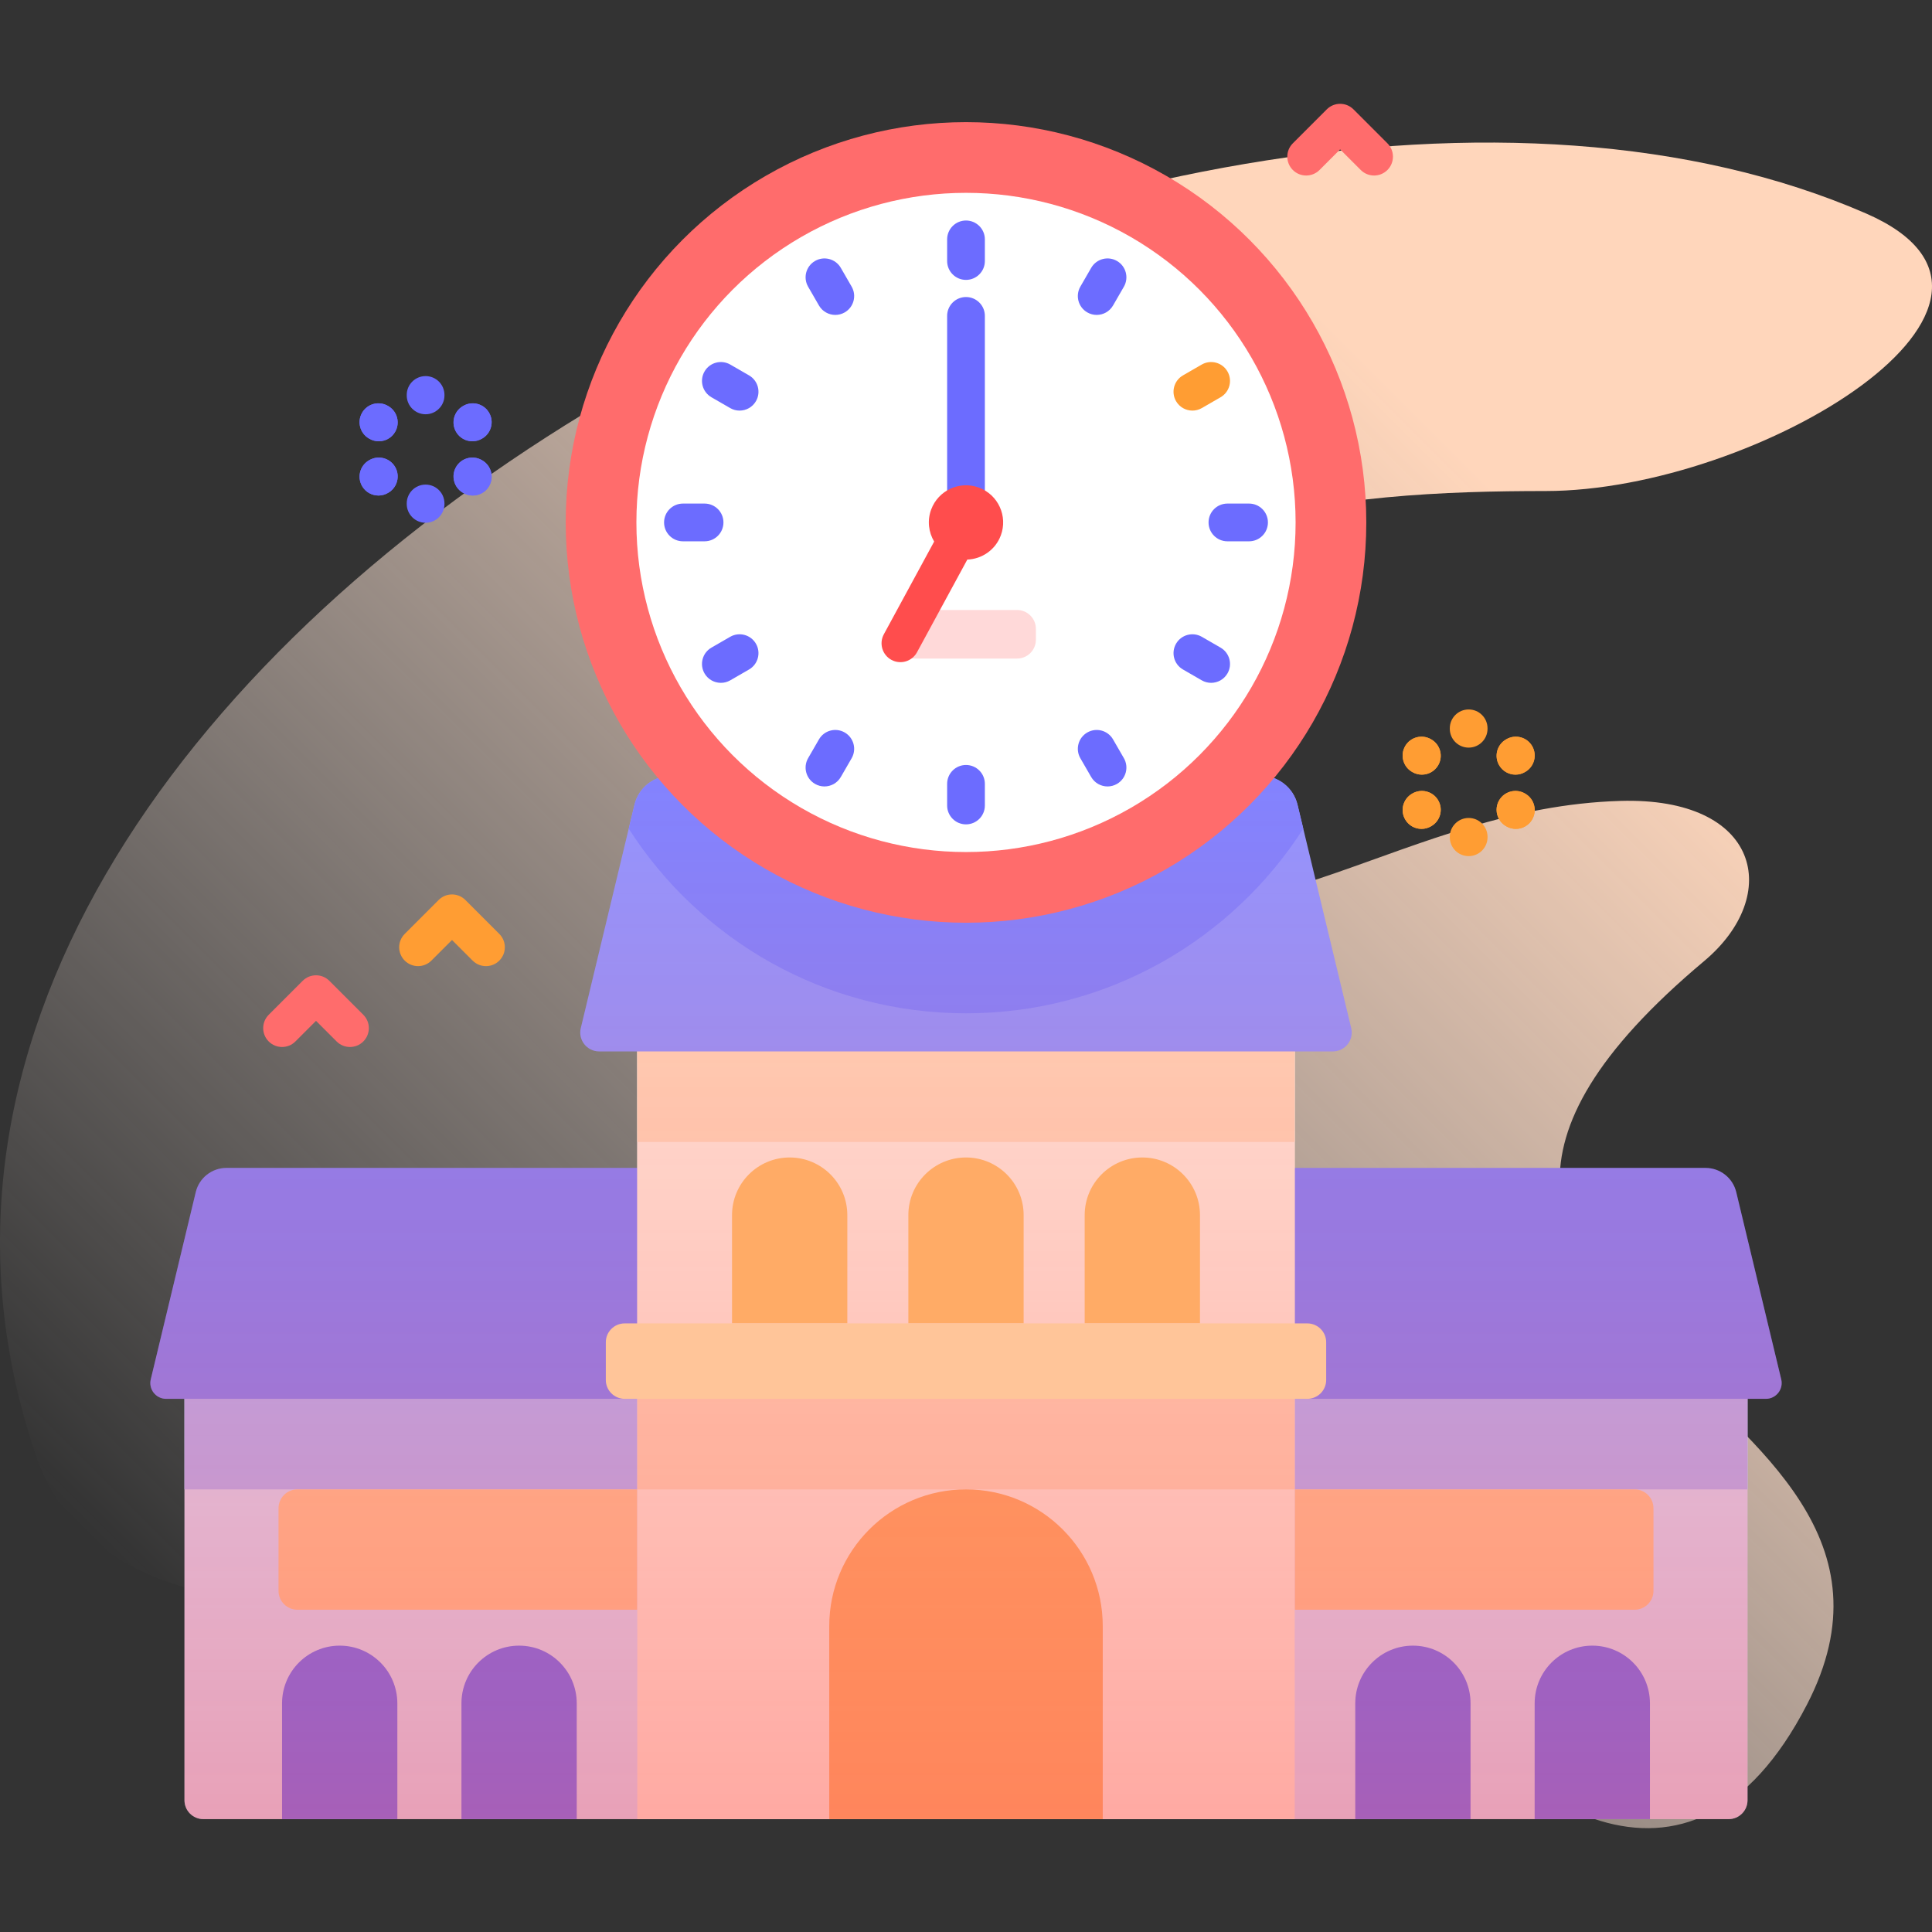
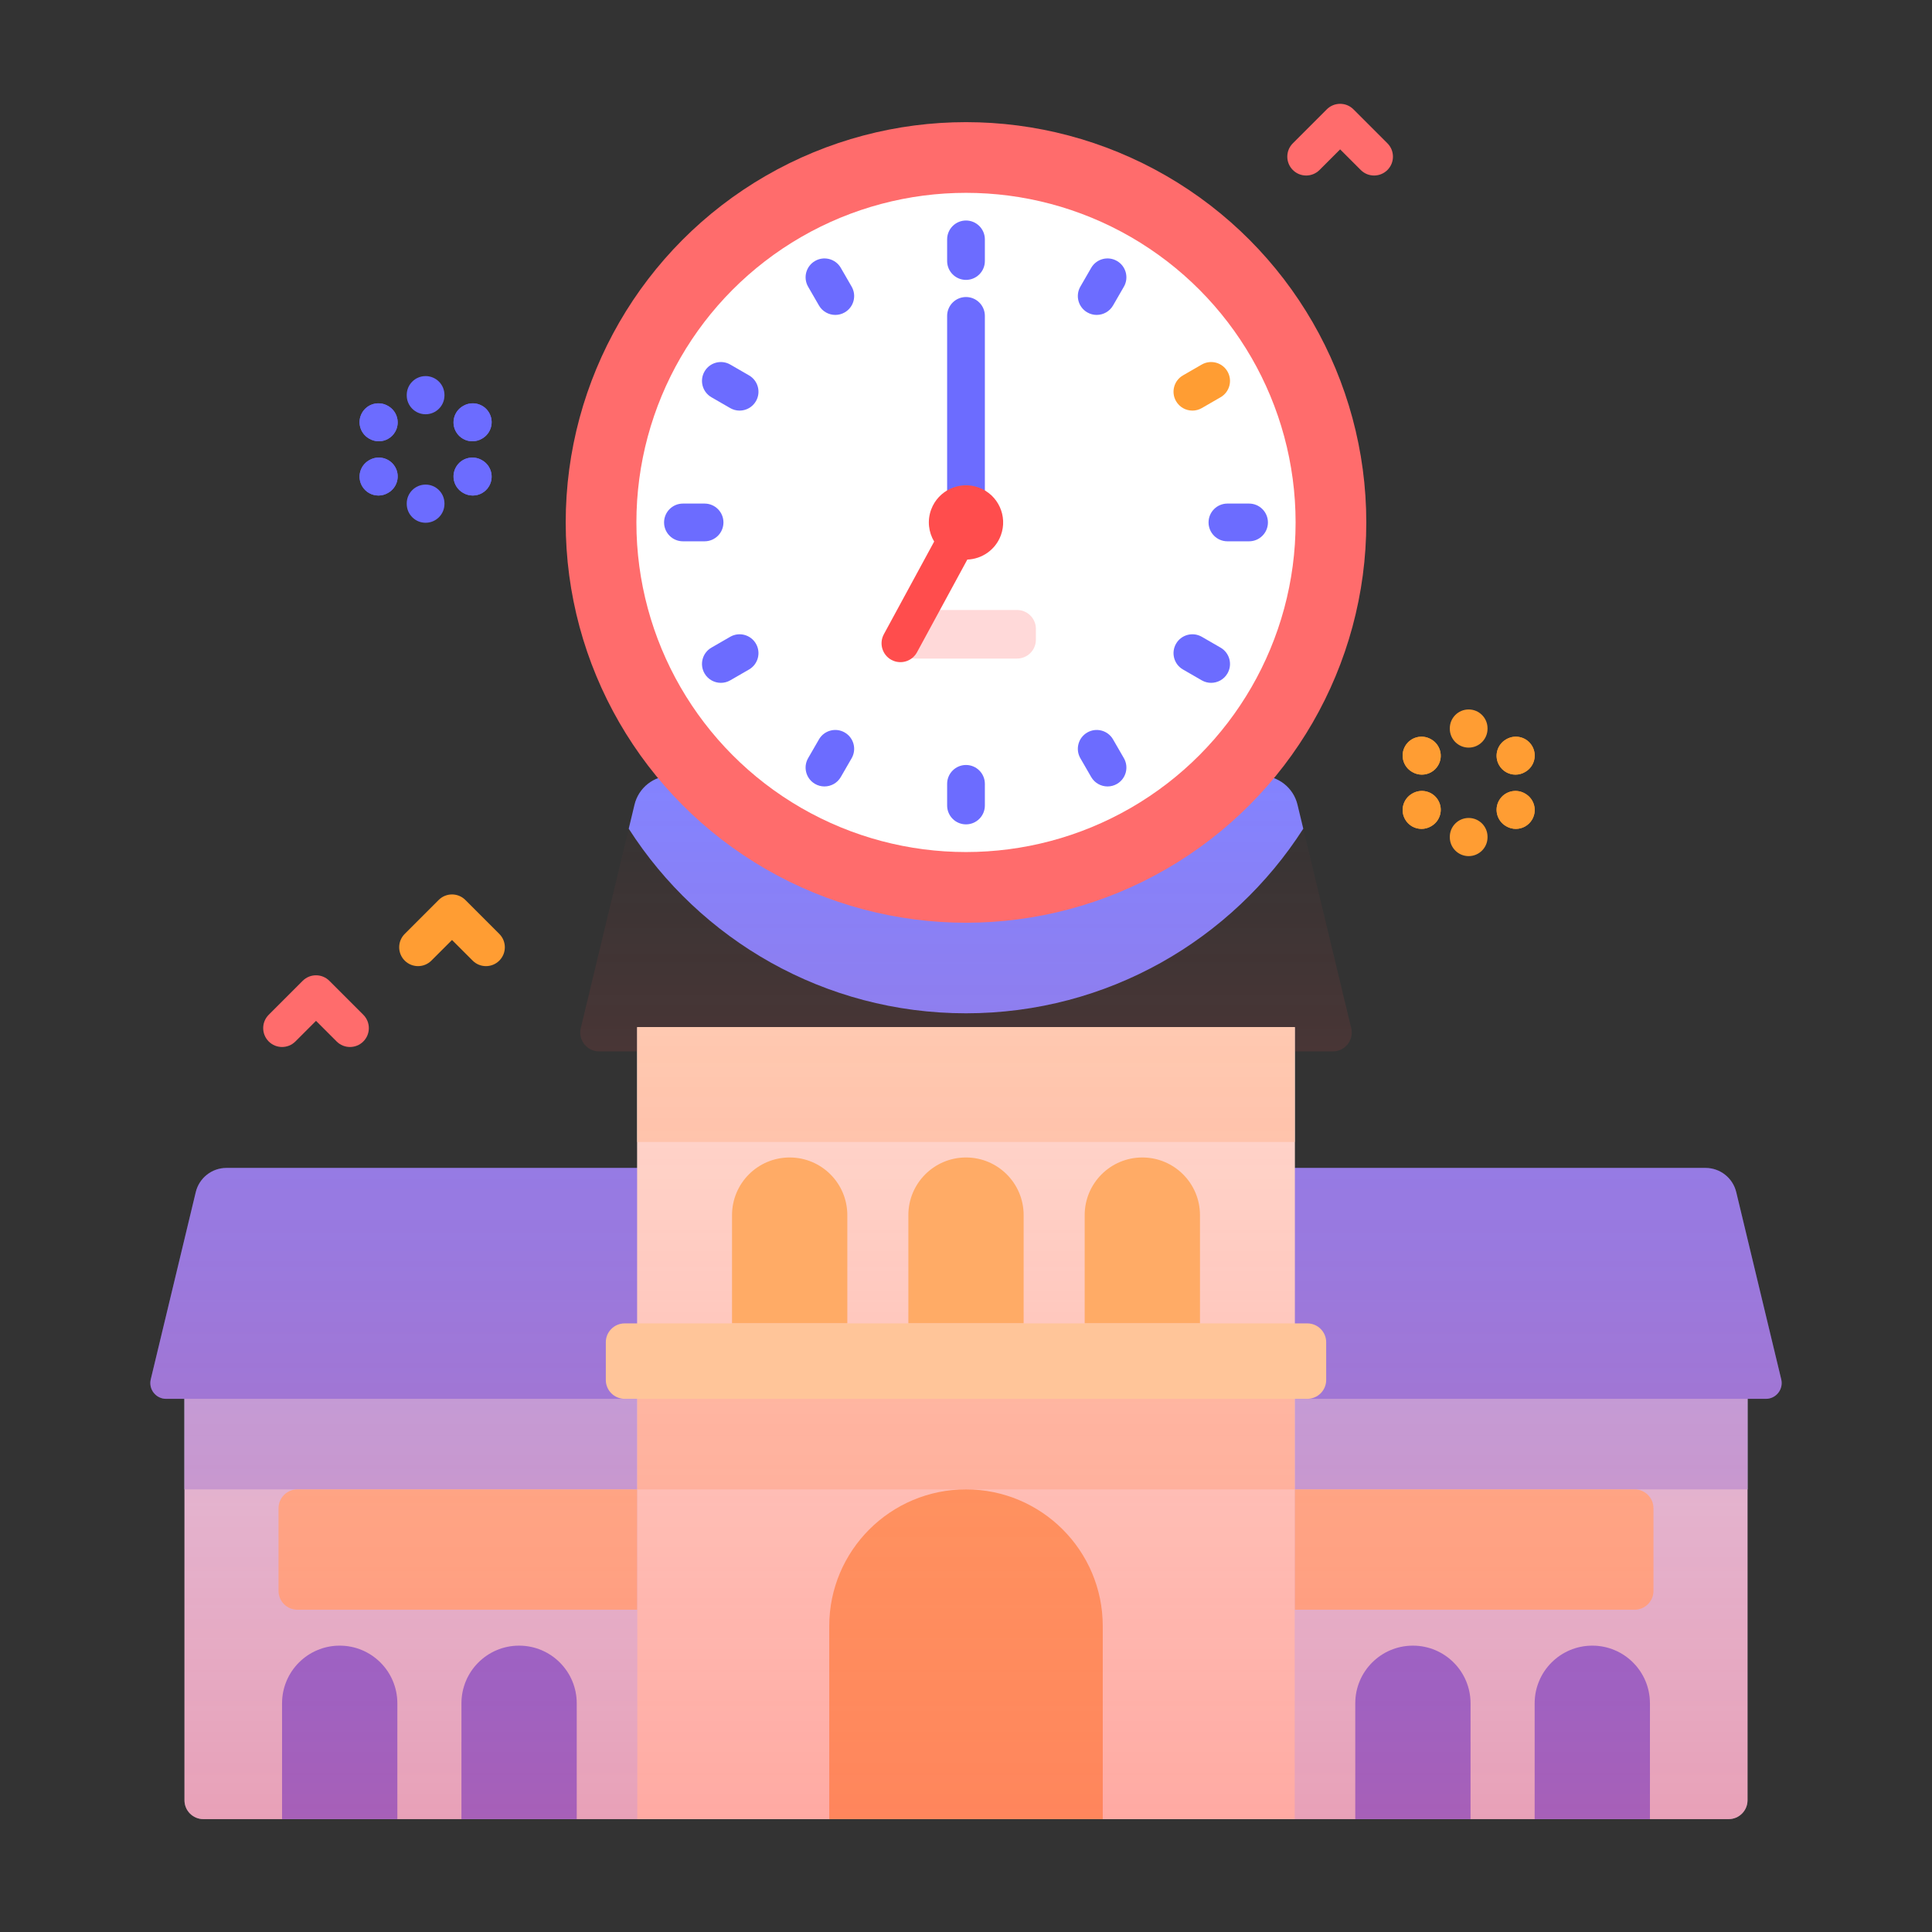
<svg xmlns="http://www.w3.org/2000/svg" id="Capa_1" enable-background="new 0 0 512 512" height="512" viewBox="0 0 512 512" width="512">
  <rect x="0" y="0" width="512" height="512" fill="#333333" stroke="none" />
  <linearGradient id="SVGID_1_" gradientUnits="userSpaceOnUse" x1="103.925" x2="517.006" y1="487.675" y2="74.594">
    <stop offset="0" stop-color="#fff3ee" stop-opacity="0" />
    <stop offset=".294" stop-color="#ffeade" stop-opacity=".373" />
    <stop offset=".787" stop-color="#ffd6bb" />
  </linearGradient>
  <linearGradient id="SVGID_2_" gradientUnits="userSpaceOnUse" x1="256" x2="256" y1="482.084" y2="205.582">
    <stop offset="0" stop-color="#ff4d4d" stop-opacity=".4" />
    <stop offset=".146" stop-color="#ff4d4d" stop-opacity=".342" />
    <stop offset="1" stop-color="#ff4d4d" stop-opacity="0" />
  </linearGradient>
  <g>
    <g>
-       <path d="m494.531 56.576c-185.825-80.959-558.817 112.82-484.989 329.198 24.34 71.336 170.574 34.115 241.574-27.195 75.649-65.324 99.713 49.369 119.763 78.516 28.762 41.812 77.08 74.494 107.991 14.626 44.666-86.509-142.911-100.023-27.267-197.015 20.89-17.521 14.811-43.55-22.238-42.454-56.942 1.685-97.375 41.78-141.816 22.893-14.308-6.081-22.16-23.703-19.172-38.959 12.018-61.37 89.168-66.056 141.169-66.056 56.377 0 138.758-50.126 84.985-73.554z" fill="url(#SVGID_1_)" />
+       <path d="m494.531 56.576z" fill="url(#SVGID_1_)" />
    </g>
    <g>
      <g>
        <g>
          <g>
            <g>
              <path d="m463.11 363.634v113.45c0 2.761-2.239 5-5 5h-404.22c-2.761 0-5-2.239-5-5v-113.45z" fill="#d9d9ff" />
              <path d="m48.89 363.634h414.22v31.07h-414.22z" fill="#b3b3ff" />
              <g fill="#6c6cff">
                <g>
                  <path d="m105.3 482.082h-30.552v-30.693c0-8.437 6.839-15.276 15.276-15.276 8.437 0 15.276 6.839 15.276 15.276z" />
                  <path d="m152.84 482.082h-30.552v-30.693c0-8.437 6.839-15.276 15.276-15.276 8.437 0 15.276 6.839 15.276 15.276z" />
                </g>
                <g>
                  <path d="m389.712 482.082h-30.552v-30.693c0-8.437 6.839-15.276 15.276-15.276 8.437 0 15.276 6.839 15.276 15.276z" />
                  <path d="m437.252 482.082h-30.552v-30.693c0-8.437 6.839-15.276 15.276-15.276 8.437 0 15.276 6.839 15.276 15.276z" />
                </g>
              </g>
              <g fill="#ffc599">
                <path d="m168.892 426.596h-90.079c-2.761 0-5-2.239-5-5v-21.893c0-2.761 2.239-5 5-5h90.079z" />
                <path d="m433.187 426.596h-90.079v-31.893h90.079c2.761 0 5 2.239 5 5v21.893c0 2.762-2.239 5-5 5z" />
              </g>
            </g>
          </g>
          <g>
            <path d="m472.045 365.539-11.921-49.609c-.905-3.765-4.273-6.42-8.145-6.42h-391.958c-3.873 0-7.241 2.654-8.145 6.42l-11.921 49.609c-.633 2.634 1.363 5.167 4.073 5.167h423.945c2.709 0 4.705-2.533 4.072-5.167z" fill="#8383ff" />
          </g>
          <g>
            <g>
              <path d="m168.89 272.204h174.22v209.88h-174.22z" fill="#ffe8dc" />
              <path d="m168.89 363.634h174.22v31.07h-174.22z" fill="#ffd6bb" />
              <path d="m168.89 272.204h174.22v98.5h-174.22z" fill="#ffe8dc" />
              <path d="m168.89 272.204h174.22v30.43h-174.22z" fill="#ffd6bb" />
              <path d="m292.242 482.082h-72.483v-51.137c0-20.016 16.226-36.241 36.242-36.241 20.016 0 36.242 16.226 36.242 36.241v51.137z" fill="#ffab66" />
            </g>
            <g>
-               <path d="m358.085 272.465-14.23-59.219c-1.08-4.495-5.1-7.664-9.723-7.664h-156.263c-4.623 0-8.643 3.169-9.723 7.664l-14.23 59.219c-.756 3.144 1.628 6.168 4.862 6.168h194.446c3.233 0 5.616-3.024 4.861-6.168z" fill="#9494ff" />
              <path d="m345.38 219.614c-18.85 29.42-51.84 48.92-89.38 48.92s-70.53-19.5-89.38-48.92l1.53-6.37c1.08-4.49 5.1-7.66 9.72-7.66h156.26c4.62 0 8.64 3.17 9.72 7.66z" fill="#8383ff" />
            </g>
          </g>
          <g>
            <g>
              <path d="m472.045 365.539-11.921-49.609c-.905-3.765-4.273-6.42-8.145-6.42h-108.869v-30.876h10.113c3.234 0 5.617-3.024 4.862-6.168l-14.23-59.219c-1.08-4.495-5.1-7.664-9.723-7.664h-156.263c-4.623 0-8.643 3.169-9.723 7.664l-14.23 59.219c-.756 3.145 1.628 6.168 4.862 6.168h10.113v30.876h-108.87c-3.873 0-7.241 2.655-8.145 6.42l-11.921 49.609c-.633 2.634 1.363 5.167 4.073 5.167h4.863v106.378c0 2.761 2.239 5 5 5h404.22c2.761 0 5-2.239 5-5v-106.378h4.863c2.708 0 4.704-2.533 4.071-5.167z" fill="url(#SVGID_2_)" />
              <circle cx="256" cy="138.452" fill="#ff6c6c" r="106.083" />
              <g>
                <circle cx="256" cy="138.452" fill="#fff" r="87.348" />
              </g>
              <path d="m269.523 174.525h-27.047c-2.761 0-5-2.239-5-5v-2.87c0-2.761 2.239-5 5-5h27.047c2.761 0 5 2.239 5 5v2.87c0 2.761-2.238 5-5 5z" fill="#ffd9d9" />
            </g>
            <g>
              <g>
                <path d="m256 74.174c-2.761 0-5-2.239-5-5v-5.737c0-2.761 2.239-5 5-5s5 2.239 5 5v5.737c0 2.762-2.239 5-5 5z" fill="#6c6cff" />
              </g>
              <g>
                <path d="m256 138.452c-2.761 0-5-2.239-5-5v-49.737c0-2.761 2.239-5 5-5s5 2.239 5 5v49.737c0 2.761-2.239 5-5 5z" fill="#6c6cff" />
              </g>
              <g>
                <path d="m256 218.466c-2.761 0-5-2.239-5-5v-5.736c0-2.761 2.239-5 5-5s5 2.239 5 5v5.736c0 2.762-2.239 5-5 5z" fill="#6c6cff" />
              </g>
            </g>
            <g>
              <g>
                <path d="m221.366 83.457c-1.729 0-3.409-.897-4.335-2.501l-2.868-4.968c-1.381-2.392-.562-5.449 1.83-6.83 2.392-1.38 5.449-.561 6.83 1.83l2.868 4.968c1.381 2.392.562 5.449-1.83 6.83-.787.454-1.647.671-2.495.671z" fill="#6c6cff" />
              </g>
              <g>
                <path d="m293.512 208.417c-1.729 0-3.409-.897-4.335-2.501l-2.868-4.968c-1.381-2.392-.562-5.449 1.83-6.83 2.391-1.381 5.45-.561 6.83 1.83l2.868 4.968c1.381 2.392.562 5.449-1.83 6.83-.787.455-1.647.671-2.495.671z" fill="#6c6cff" />
              </g>
            </g>
            <g>
              <g>
                <path d="m195.999 108.814c-.848 0-1.708-.216-2.495-.671l-4.968-2.868c-2.391-1.38-3.211-4.438-1.83-6.83 1.38-2.391 4.438-3.211 6.83-1.83l4.968 2.868c2.391 1.38 3.211 4.438 1.83 6.83-.926 1.604-2.607 2.501-4.335 2.501z" fill="#6c6cff" />
              </g>
              <g>
                <path d="m320.959 180.96c-.848 0-1.708-.216-2.495-.671l-4.968-2.868c-2.392-1.381-3.211-4.438-1.83-6.83 1.38-2.392 4.438-3.21 6.83-1.83l4.968 2.868c2.392 1.381 3.211 4.438 1.83 6.83-.925 1.604-2.607 2.501-4.335 2.501z" fill="#6c6cff" />
              </g>
            </g>
            <g>
              <g>
                <path d="m186.722 143.452h-5.736c-2.761 0-5-2.239-5-5s2.239-5 5-5h5.736c2.761 0 5 2.239 5 5s-2.239 5-5 5z" fill="#6c6cff" />
              </g>
              <g>
                <path d="m331.014 143.452h-5.736c-2.761 0-5-2.239-5-5s2.239-5 5-5h5.736c2.761 0 5 2.239 5 5s-2.239 5-5 5z" fill="#6c6cff" />
              </g>
            </g>
            <g>
              <g>
                <path d="m191.04 180.96c-1.729 0-3.409-.897-4.335-2.501-1.381-2.392-.561-5.45 1.83-6.83l4.968-2.868c2.393-1.38 5.45-.561 6.83 1.83 1.381 2.392.561 5.45-1.83 6.83l-4.968 2.868c-.787.455-1.646.671-2.495.671z" fill="#6c6cff" />
              </g>
              <g>
                <path d="m316.001 108.814c-1.729 0-3.409-.897-4.335-2.501-1.381-2.392-.562-5.449 1.83-6.83l4.968-2.868c2.393-1.381 5.449-.561 6.83 1.83 1.381 2.392.562 5.449-1.83 6.83l-4.968 2.868c-.787.455-1.646.671-2.495.671z" fill="#ff9d33" />
              </g>
            </g>
            <g>
              <g>
                <path d="m218.488 208.417c-.848 0-1.708-.216-2.495-.671-2.392-1.381-3.211-4.438-1.83-6.83l2.868-4.968c1.381-2.391 4.438-3.211 6.83-1.83s3.211 4.438 1.83 6.83l-2.868 4.968c-.926 1.604-2.607 2.501-4.335 2.501z" fill="#6c6cff" />
              </g>
              <g>
                <path d="m290.634 83.457c-.848 0-1.708-.216-2.495-.671-2.392-1.381-3.211-4.438-1.83-6.83l2.868-4.968c1.381-2.392 4.438-3.211 6.83-1.83s3.211 4.438 1.83 6.83l-2.868 4.968c-.926 1.604-2.607 2.501-4.335 2.501z" fill="#6c6cff" />
              </g>
            </g>
            <path d="m265.231 141.879c1.893-5.098-.705-10.765-5.803-12.658s-10.765.705-12.658 5.803c-1.083 2.917-.691 6.016.793 8.492l-13.338 24.576c-1.317 2.427-.418 5.462 2.009 6.779.213.115.43.214.65.296 2.295.852 4.928-.091 6.129-2.305l13.336-24.572c3.866-.138 7.451-2.559 8.882-6.411z" fill="#ff4d4d" />
          </g>
          <g fill="#ffab66">
            <path d="m224.547 350.713h-30.552v-28.693c0-8.437 6.839-15.276 15.276-15.276 8.437 0 15.276 6.839 15.276 15.276z" />
            <path d="m271.276 350.713h-30.552v-28.693c0-8.437 6.839-15.276 15.276-15.276 8.437 0 15.276 6.839 15.276 15.276z" />
            <path d="m318.005 350.713h-30.552v-28.693c0-8.437 6.839-15.276 15.276-15.276 8.437 0 15.276 6.839 15.276 15.276z" />
          </g>
        </g>
        <g>
          <path d="m351.452 365.706v-9.992c0-2.761-2.239-5-5-5h-180.904c-2.761 0-5 2.239-5 5v9.992c0 2.761 2.239 5 5 5h180.904c2.761 0 5-2.239 5-5z" fill="#ffc599" />
        </g>
      </g>
      <g fill="#6c6cff">
        <g>
          <path d="m100.382 116.944c-.856 0-1.725-.221-2.518-.684l-.099-.058c-2.384-1.393-3.188-4.455-1.795-6.84 1.393-2.384 4.456-3.187 6.84-1.795l.099.058c2.384 1.393 3.188 4.455 1.795 6.84-.93 1.592-2.603 2.479-4.322 2.479z" />
          <path d="m125.283 131.321c-.856 0-1.725-.221-2.518-.684l-.099-.058c-2.384-1.393-3.188-4.455-1.795-6.84 1.393-2.383 4.455-3.187 6.84-1.795l.099.058c2.384 1.393 3.188 4.455 1.795 6.84-.929 1.592-2.603 2.479-4.322 2.479z" />
        </g>
        <g>
          <path d="m100.382 116.944c-.856 0-1.725-.221-2.518-.684l-.099-.058c-2.384-1.393-3.188-4.455-1.795-6.84 1.393-2.384 4.456-3.187 6.84-1.795l.099.058c2.384 1.393 3.188 4.455 1.795 6.84-.93 1.592-2.603 2.479-4.322 2.479z" />
          <path d="m125.283 131.321c-.856 0-1.725-.221-2.518-.684l-.099-.058c-2.384-1.393-3.188-4.455-1.795-6.84 1.393-2.383 4.455-3.187 6.84-1.795l.099.058c2.384 1.393 3.188 4.455 1.795 6.84-.929 1.592-2.603 2.479-4.322 2.479z" />
        </g>
        <g>
          <path d="m125.194 116.944c-1.72 0-3.393-.888-4.322-2.479-1.393-2.385-.589-5.447 1.795-6.84l.099-.058c2.387-1.391 5.447-.588 6.84 1.795 1.393 2.385.589 5.447-1.795 6.84l-.099.058c-.793.464-1.661.684-2.518.684z" />
          <path d="m100.293 131.321c-1.72 0-3.393-.888-4.322-2.479-1.393-2.385-.589-5.447 1.795-6.84l.099-.058c2.387-1.392 5.447-.588 6.84 1.795 1.393 2.385.589 5.447-1.795 6.84l-.099.058c-.793.464-1.662.684-2.518.684z" />
        </g>
        <g>
          <path d="m125.194 116.944c-1.72 0-3.393-.888-4.322-2.479-1.393-2.385-.589-5.447 1.795-6.84l.099-.058c2.387-1.391 5.447-.588 6.84 1.795 1.393 2.385.589 5.447-1.795 6.84l-.099.058c-.793.464-1.661.684-2.518.684z" />
          <path d="m100.293 131.321c-1.72 0-3.393-.888-4.322-2.479-1.393-2.385-.589-5.447 1.795-6.84l.099-.058c2.387-1.392 5.447-.588 6.84 1.795 1.393 2.385.589 5.447-1.795 6.84l-.099.058c-.793.464-1.662.684-2.518.684z" />
        </g>
        <g>
          <path d="m112.788 109.783c-2.762 0-5-2.238-5-5v-.114c0-2.762 2.238-5 5-5s5 2.238 5 5v.114c0 2.762-2.238 5-5 5z" />
          <path d="m112.788 138.537c-2.762 0-5-2.238-5-5v-.114c0-2.762 2.238-5 5-5s5 2.238 5 5v.114c0 2.762-2.238 5-5 5z" />
        </g>
      </g>
      <path d="m92.748 277.464c-1.279 0-2.56-.488-3.535-1.465l-5.465-5.464-5.465 5.464c-1.951 1.953-5.119 1.953-7.07 0-1.953-1.952-1.953-5.118 0-7.07l9-9c1.951-1.953 5.119-1.953 7.07 0l9 9c1.953 1.952 1.953 5.118 0 7.07-.975.977-2.256 1.465-3.535 1.465z" fill="#ff6c6c" />
      <path d="m364.148 46.515c-1.279 0-2.56-.488-3.535-1.465l-5.465-5.464-5.465 5.464c-1.951 1.953-5.119 1.953-7.07 0-1.953-1.952-1.953-5.118 0-7.07l9-9c1.951-1.953 5.119-1.953 7.07 0l9 9c1.953 1.952 1.953 5.118 0 7.07-.975.976-2.255 1.465-3.535 1.465z" fill="#ff6c6c" />
      <g fill="#ff9d33">
        <path d="m128.788 256.035c-1.279 0-2.56-.488-3.535-1.465l-5.465-5.464-5.465 5.464c-1.951 1.953-5.119 1.953-7.07 0-1.953-1.952-1.953-5.118 0-7.07l9-9c1.951-1.953 5.119-1.953 7.07 0l9 9c1.953 1.952 1.953 5.118 0 7.07-.975.977-2.256 1.465-3.535 1.465z" />
        <g>
          <g>
            <path d="m376.806 205.288c-.856 0-1.725-.221-2.518-.684l-.099-.058c-2.384-1.393-3.188-4.455-1.795-6.84 1.393-2.384 4.456-3.187 6.84-1.795l.099.058c2.384 1.393 3.188 4.455 1.795 6.84-.93 1.591-2.604 2.479-4.322 2.479z" />
            <path d="m401.707 219.665c-.856 0-1.725-.221-2.518-.684l-.099-.058c-2.384-1.393-3.188-4.455-1.795-6.84 1.394-2.383 4.455-3.187 6.84-1.795l.099.058c2.384 1.393 3.188 4.455 1.795 6.84-.929 1.591-2.603 2.479-4.322 2.479z" />
          </g>
          <g>
            <path d="m376.806 205.288c-.856 0-1.725-.221-2.518-.684l-.099-.058c-2.384-1.393-3.188-4.455-1.795-6.84 1.393-2.384 4.456-3.187 6.84-1.795l.099.058c2.384 1.393 3.188 4.455 1.795 6.84-.93 1.591-2.604 2.479-4.322 2.479z" />
            <path d="m401.707 219.665c-.856 0-1.725-.221-2.518-.684l-.099-.058c-2.384-1.393-3.188-4.455-1.795-6.84 1.394-2.383 4.455-3.187 6.84-1.795l.099.058c2.384 1.393 3.188 4.455 1.795 6.84-.929 1.591-2.603 2.479-4.322 2.479z" />
          </g>
          <g>
            <path d="m401.618 205.288c-1.72 0-3.393-.888-4.322-2.479-1.393-2.385-.589-5.447 1.795-6.84l.099-.058c2.386-1.392 5.447-.587 6.84 1.795 1.393 2.385.589 5.447-1.795 6.84l-.099.058c-.793.463-1.661.684-2.518.684z" />
            <path d="m376.717 219.665c-1.72 0-3.393-.888-4.322-2.479-1.393-2.385-.589-5.447 1.795-6.84l.099-.058c2.386-1.391 5.447-.588 6.84 1.795 1.393 2.385.589 5.447-1.795 6.84l-.099.058c-.794.463-1.662.684-2.518.684z" />
          </g>
          <g>
            <path d="m401.618 205.288c-1.72 0-3.393-.888-4.322-2.479-1.393-2.385-.589-5.447 1.795-6.84l.099-.058c2.386-1.392 5.447-.587 6.84 1.795 1.393 2.385.589 5.447-1.795 6.84l-.099.058c-.793.463-1.661.684-2.518.684z" />
            <path d="m376.717 219.665c-1.72 0-3.393-.888-4.322-2.479-1.393-2.385-.589-5.447 1.795-6.84l.099-.058c2.386-1.391 5.447-.588 6.84 1.795 1.393 2.385.589 5.447-1.795 6.84l-.099.058c-.794.463-1.662.684-2.518.684z" />
          </g>
          <g>
            <path d="m389.212 198.127c-2.762 0-5-2.238-5-5v-.114c0-2.762 2.238-5 5-5s5 2.238 5 5v.114c0 2.762-2.238 5-5 5z" />
            <path d="m389.212 226.881c-2.762 0-5-2.238-5-5v-.114c0-2.762 2.238-5 5-5s5 2.238 5 5v.114c0 2.762-2.238 5-5 5z" />
          </g>
        </g>
      </g>
    </g>
  </g>
</svg>